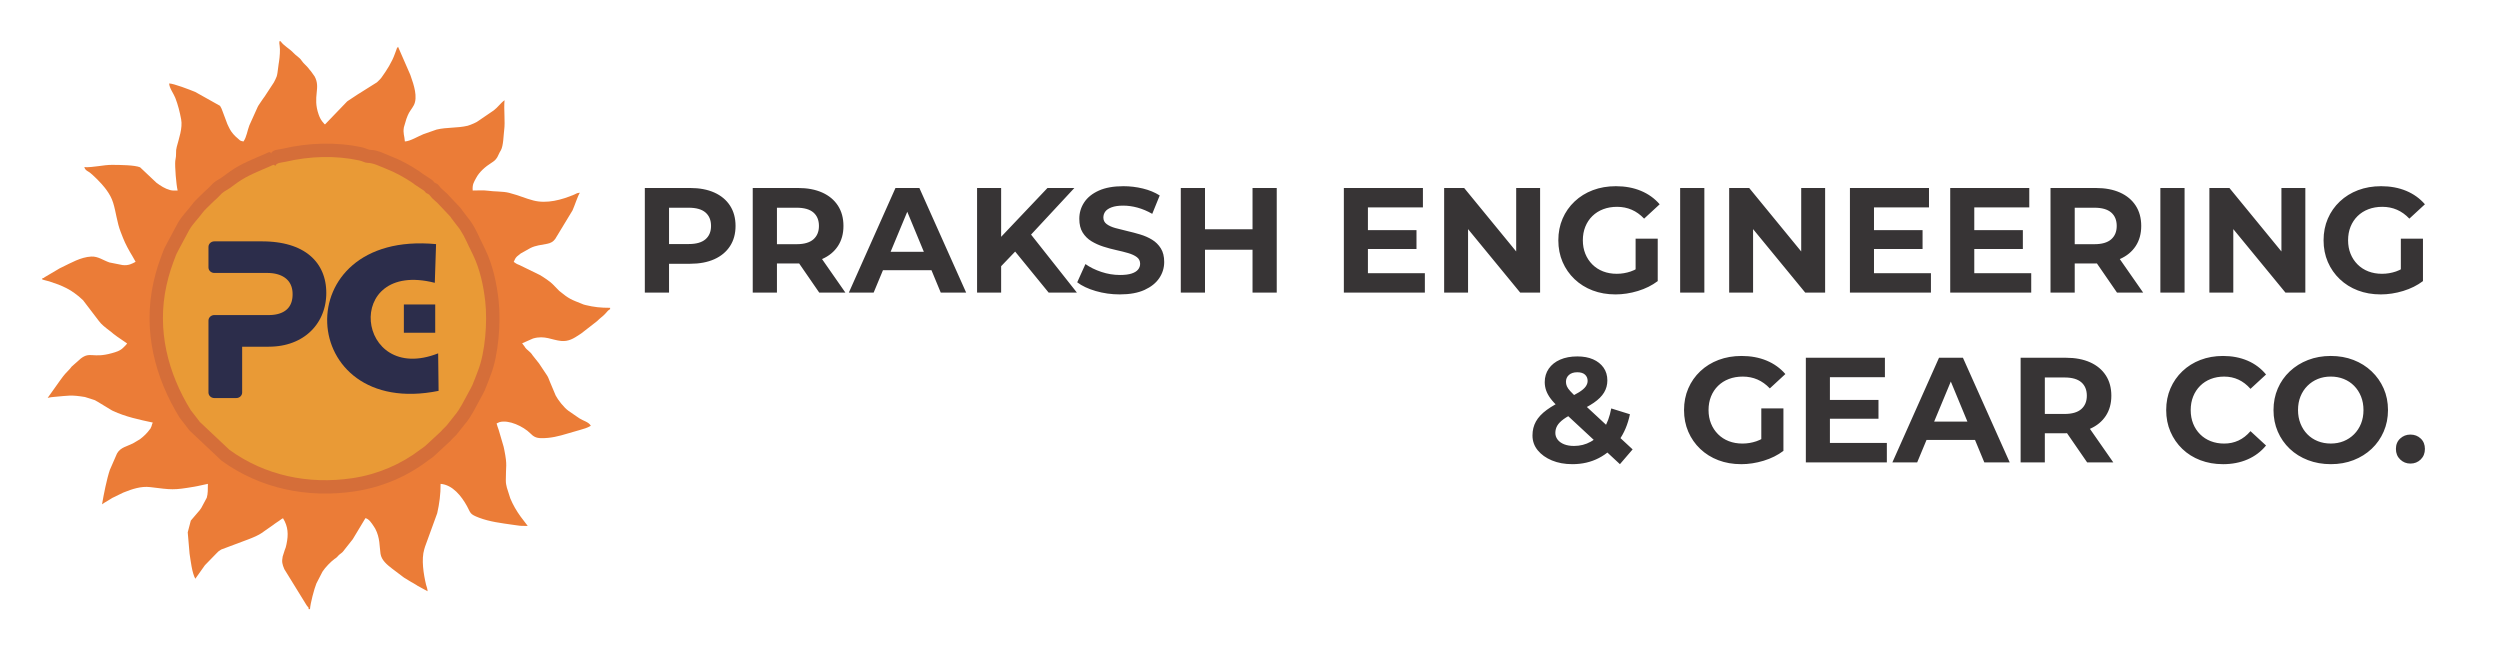
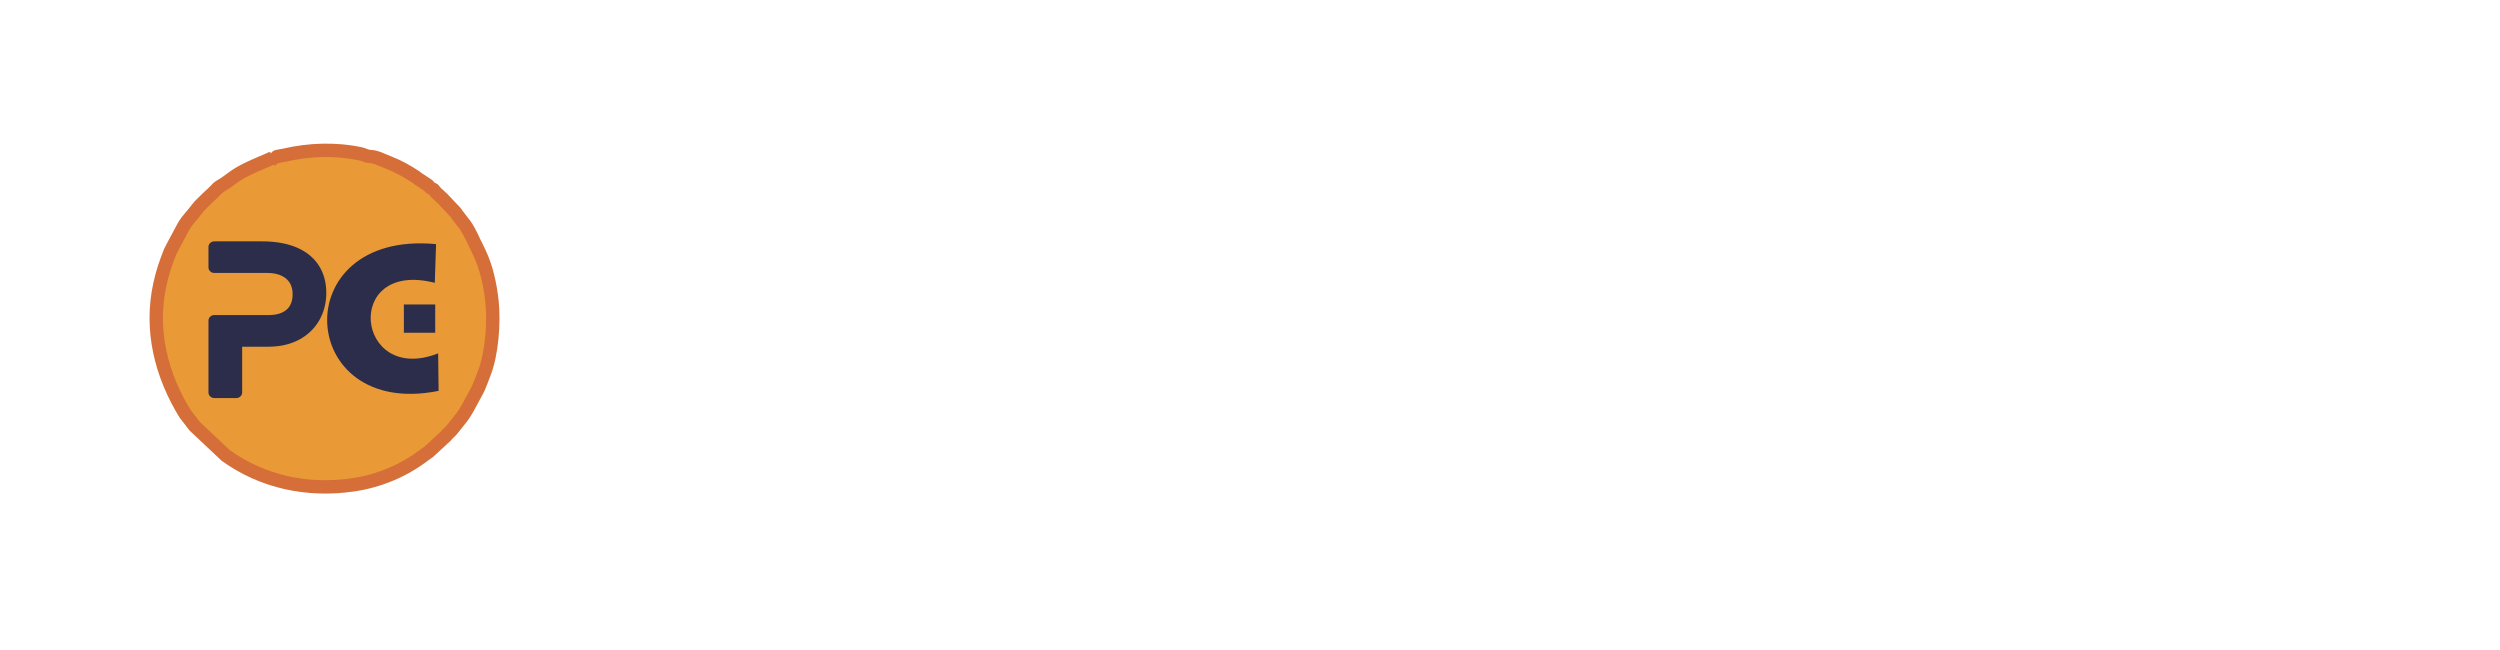
<svg xmlns="http://www.w3.org/2000/svg" xml:space="preserve" width="56.303mm" height="14.647mm" version="1.1" style="shape-rendering:geometricPrecision; text-rendering:geometricPrecision; image-rendering:optimizeQuality; fill-rule:evenodd; clip-rule:evenodd" viewBox="0 0 5630.32 1464.72">
  <defs>
    <style type="text/css">
   
    .fil0 {fill:none}
    .fil1 {fill:#EB7C37}
    .fil3 {fill:#E99A36}
    .fil2 {fill:#D56E39}
    .fil4 {fill:#2C2D4B}
    .fil6 {fill:#373435;fill-rule:nonzero}
    .fil5 {fill:#2C2D4B;fill-rule:nonzero}
   
  </style>
  </defs>
  <g id="Layer_x0020_1">
    <g id="_1722122670144">
-       <rect class="fil0" x="-0.01" y="-0" width="5630.33" height="1464.73" />
      <g>
-         <path class="fil1" d="M95.23 626.62l0 2.89c5.83,1.83 9.23,2.42 15.4,4.11l20.83 7.21c12.92,5.12 25.59,11.27 36.56,19.5l7.94 6.08c0.3,0.21 0.71,0.52 1,0.74l10.24 9.18c0.22,0.3 0.5,0.73 0.72,1.03l34.05 44.64c6.29,9.02 15.75,15.85 24.49,22.62l3.01 2.23c2.5,1.99 2.7,2.46 5.71,4.81 0.29,0.22 0.72,0.52 1.01,0.75l5.97 4.49c2.47,1.83 -0.42,-0.24 2.01,1.47l22.07 15.14c-2.44,3.7 -5.03,5.77 -8.52,9.31 -7.37,7.5 -15.94,9.8 -26.05,12.64 -43.21,12.13 -48.49,-4.46 -69.93,12.13l-20.35 18.03c-5.21,7.52 -13.95,14.46 -19.59,22.35l-4.44 6.04c-0.21,0.29 -0.53,0.7 -0.74,1 -0.31,0.41 -1.2,1.59 -1.5,2l-27.83 39.1c7.84,-1.54 6.35,-1.56 15.78,-2.35 32.14,-2.69 35.82,-4.87 68.2,0.36l21.3 6.77c2.62,1.48 4.25,2.17 6.85,3.65l30.52 18.49c0.32,0.19 0.74,0.48 1.07,0.67 0.87,0.52 2.7,1.48 3.42,1.81 28.75,13.26 58.4,19.48 89.63,26.16 -2.91,5.45 -1.43,6.87 -5.1,12.93 -5.11,8.43 4.89,-6.88 -1.42,2.1 -5.79,8.27 -13.84,16.02 -21.84,22.07 -0.29,0.22 -0.73,0.51 -1.02,0.74l-15.47 9.14c-12.69,6.48 -27.8,8.83 -35.34,22.05 -0.18,0.35 -0.42,0.81 -0.62,1.14l-15.92 36.47c-6.72,19.57 -13.82,55.2 -17.57,77.48 2.49,-1.8 3.16,-2.28 5.52,-3.73l13.12 -7.87c0.32,-0.19 0.75,-0.47 1.07,-0.67 2.94,-1.82 0,-0.19 3.22,-2.03l24.75 -12.04c0.4,-0.15 0.86,-0.34 1.26,-0.49 18.46,-7.46 39.1,-14.42 59.44,-11.93 49.23,6.03 51.7,7.17 99.26,-0.89 0.61,-0.1 6.09,-1.12 7.34,-1.39l23.41 -5.06c-0.17,12.1 0.28,21.89 -2.51,31.24l-12.23 22.82c-0.36,0.6 -3.06,4.48 -3.6,5.19l-20.13 23.51 -6.93 26.45 4.13 47.91c2.51,15.95 5.48,43.61 12.98,56.59l20.95 -29.56c0.21,-0.29 0.53,-0.7 0.74,-1l25.09 -25.78c2.66,-2.26 2.84,-3.16 5.27,-5.25 0.52,-0.44 4.9,-3.42 6.3,-4.23l61.12 -22.93c10.41,-4.01 22.55,-8.91 31.77,-15.37 3.08,-2.15 1.51,-1.14 2.98,-2.27l21.62 -15.11c1.09,-0.83 2.2,-1.7 2.97,-2.28 2.65,-1.99 3.56,-2.54 6.23,-4.27 0.48,-0.31 2.3,-1.47 3.15,-2.08l6.06 -4.39c0.44,-0.28 2.51,-1.32 3.26,-1.75 11.76,19.16 12.3,36.66 7.88,58.14 -1.47,7.12 -1.86,8.28 -4.03,13.54l-4.64 14.55c-2.44,12.1 -0.82,17.51 3.7,28.41l50.01 81.11c0.21,0.29 0.54,0.69 0.76,0.98 0.22,0.3 0.55,0.69 0.76,0.99 4.41,6.4 2.34,-0.17 3.3,6.93l3.01 0c0.7,-12.62 9.53,-45.98 14.41,-57.78l13.72 -26.61c6.05,-9.45 18.71,-22.47 27.37,-28.76l3.15 -2.11c2.48,-1.93 3.01,-2.88 5.22,-5.26 4.73,-5.06 8.01,-5.19 12.67,-11.76 0.22,-0.3 0.47,-0.76 0.7,-1.05l18.53 -23.41c0.22,-0.3 0.52,-0.72 0.74,-1.02l28.36 -47.11c8.06,1.88 13.65,10.86 18.69,18.36l3.4 5.39c10.93,20.73 9.34,39.72 11.85,56.48 2.18,14.62 15.13,24.98 25.89,33.28l25.84 19.54c0.3,0.22 0.72,0.53 1.03,0.74 0.3,0.21 0.73,0.49 1.04,0.7 2.66,1.73 1.14,0.72 3.31,1.96l11.88 7.34c2.22,1.4 3.39,1.89 5.65,3.08 3.15,1.67 3.48,1.94 6.54,3.94 0.31,0.21 0.73,0.51 1.04,0.72 0.32,0.19 0.73,0.48 1.06,0.69l22.78 12.47c-0.59,-7.71 -2.13,-9.21 -3.39,-14.48 -5.78,-24.2 -11.04,-57.45 -4.09,-80.25l1.24 -4.01c0.13,-0.47 0.24,-0.92 0.38,-1.39l27.53 -75.66c4.89,-21.35 7.82,-43.7 7.59,-66.1 27.33,2.23 47.11,27.84 59.42,50.04 8.79,15.84 5.37,17.95 27.56,26.31 24.09,9.08 49.37,11.99 75.16,15.75 5.09,0.73 13.03,1.81 15.41,2.12 6.11,0.81 12.51,0.19 18.74,0.58l-15.86 -20.83c-9.29,-12.79 -17.37,-26.53 -23.45,-41.34l-7.63 -23.92c-1.56,-6.56 -2.37,-9.23 -2.41,-16.97 -0.16,-33.43 3.8,-31.98 -3.41,-68.21 -0.81,-4.08 -0.51,-3.16 -1.54,-7.17l-11.12 -37.86c-1.9,-5.75 -3.35,-9 -4.72,-14.54l6.37 -2.94c20.98,-6.04 54.17,9.72 69.54,25.22 7.13,7.18 12.73,10.57 23.97,10.81 21.57,0.47 40.69,-4.53 59.81,-10.35 9.48,-2.88 17.3,-5.04 27.13,-7.84 9.19,-2.61 17.46,-4.81 25.39,-9.66 -4.39,-8.54 -17.86,-11.5 -25.48,-16.64 -3.09,-2.08 -3.81,-2.63 -6.28,-4.25l-18.69 -12.86c-9.91,-7.09 -23.5,-24.35 -28.73,-34.5l-12.94 -30.77c-2.58,-5.82 -3.38,-9.72 -6.53,-14.42l-17.46 -26.21c-0.21,-0.3 -0.5,-0.72 -0.72,-1.02l-14.71 -18.54c-1.69,-2.37 0.57,0.3 -2.12,-3.09 -3.26,-4.12 -7.08,-6.48 -10.81,-10.19 -3.6,-3.56 -2.31,-2.42 -4.59,-5.83l-5.6 -7.44 24.51 -10.83c26.32,-7.74 42.67,3.68 63.48,5.55 16.77,1.51 28.04,-5.63 41.24,-14.41l2.12 -1.38c0.31,-0.22 0.74,-0.5 1.05,-0.72 0.3,-0.2 0.72,-0.5 1.02,-0.71 0.3,-0.22 0.71,-0.53 1,-0.74l34.41 -26.76c6.74,-7.07 12.91,-10.38 19.2,-17.53 3.91,-4.44 5.23,-6.54 10.08,-9.44l0 -2.97c-21.55,0 -35.64,-1.49 -55.05,-6.14 -5.67,-1.35 -4.34,-1.19 -7.91,-2.6 -24.95,-9.9 -29.3,-11.06 -51.48,-29.21l-14.69 -15.03c-5.3,-5.79 -22.47,-17.24 -29.55,-21.11l-45.78 -22.36c-3.16,-1.21 -4.27,-1.55 -7.22,-3.26l-5.38 -3.71c2.99,-5.53 2.4,-7.14 7.24,-12.11l7.83 -6.29c0.29,-0.22 0.7,-0.53 0.99,-0.76l21.4 -11.93c12.02,-6.06 23.75,-6.87 37.72,-9.62 8.13,-1.59 13.73,-4.71 18.31,-11.08l38.91 -64.19c4.7,-10.27 11.55,-32.02 16.48,-39.78 -7.7,0.78 -6.57,1.67 -13.32,4.47 -27.61,11.49 -61.02,20.94 -91.37,12.99 -19.75,-5.16 -28.32,-10.23 -54.52,-17.19 -13.37,-3.56 -33.99,-2.69 -47.73,-4.77 -9.29,-1.4 -24.37,-0.48 -34.35,-0.48 -1.14,-14.14 2.92,-19.02 7.33,-27.55 7.52,-14.58 21.29,-26.2 35.21,-35.03 5.12,-3.23 8.96,-6.12 12.44,-11.77 0.2,-0.32 0.47,-0.76 0.65,-1.1l5.17 -10.6c1.56,-3.03 0.15,-0.3 1.9,-3.35 0.19,-0.32 0.5,-0.72 0.68,-1.05 5.92,-10.64 6,-34.45 7.44,-44.96 2.73,-20.12 -1.14,-46.66 0.91,-67.91 -9.13,6.49 -15.28,16.25 -24.59,23.06 -0.3,0.22 -0.73,0.49 -1.03,0.71l-25 17.04c-2.27,1.45 -3.5,2.39 -6.22,4.29 -4.62,3.26 -6.73,4.73 -12.26,7.05l-7.43 3.09c-1.25,0.51 -4.92,1.85 -6.56,2.24 -23.46,5.57 -46.58,3.02 -70.05,8.63l-29.78 10.43c-11.94,4.77 -29.47,15.79 -41.56,16.3 -0.85,-13.2 -4.59,-17.99 -2.19,-31.98l5.63 -18.93c0.16,-0.39 0.35,-0.85 0.51,-1.25 0.84,-2.09 1.3,-3.29 2.45,-6.3 3.18,-8.33 9.59,-15.23 13.71,-23.04 9.49,-18.05 -0.09,-46.51 -6.58,-64.77 -0.19,-0.54 -1.13,-3.33 -1.34,-3.9l-27.56 -63.11c-3.65,4.24 -2.03,2.55 -4.12,7.82 -1.57,3.96 -1.56,3.85 -2.87,7.65 -6.43,18.66 -18.66,37.78 -30.25,53.83 -3.12,4.31 -6.62,7.04 -10.28,10.79l-39.83 25.04c-0.33,0.19 -0.76,0.46 -1.09,0.65 -0.33,0.2 -0.75,0.48 -1.08,0.67 -0.32,0.21 -0.76,0.48 -1.08,0.69l-22.07 14.59c-2.15,1.58 0.03,-0.12 -2.03,1.47l-49.75 51.7c-2.68,-1.7 -0.65,-0.32 -2.79,-2.58 -5.8,-6.14 -8.79,-11.73 -11.67,-19.99 -14.13,-40.63 5.42,-59.17 -8.92,-85.46l-7.96 -11.21c-1.72,-2.13 -2.35,-2.58 -4.02,-4.72l-1.47 -2.02c-4.59,-6.13 -11.73,-11.24 -15.72,-17.47 -5.04,-7.88 -12.32,-10.72 -18.78,-17.91 -7.88,-8.76 -23.08,-16.8 -28.52,-25.88l-2.98 0c-0.15,5.12 -0.09,5.37 0.63,9.87 1.53,9.51 0.31,25.01 -1.48,36.61l-0.76 4.52c-0.09,0.57 -0.12,0.99 -0.2,1.55l-2.45 18.53c-1.3,8.13 -2.2,9.54 -4.63,14.73 -1.12,2.37 -2.13,4.61 -3.54,6.96l-20.8 31.76c-1.35,1.87 -0.85,1.12 -2.23,3.02 -1.19,1.63 -2.21,3.1 -3.58,5.13l-7.75 11.47c-0.88,1.47 -1.06,1.92 -1.89,3.37l-19 42.14c-4.38,11.29 -6.18,26.43 -13.18,36.04 -8.95,-1.69 -7.46,-2.53 -12.55,-6.66 -7.13,-5.76 -13.6,-12.91 -17.95,-20.73 -2.45,-4.38 -3.47,-7.28 -5.76,-11.77l-10.51 -28.04c-1.08,-3.92 -4.3,-10.93 -5.98,-13.07l-55.91 -31.32c-12.64,-5.19 -48.58,-19.04 -58.73,-19.1 0.46,10.39 10.12,22.81 13.87,32.45 6.09,15.67 10.04,31.57 13.17,48.21 3.7,19.71 -5.11,43.5 -9.9,62.22 -1.43,5.56 -1.61,7.96 -1.6,15.78 0,9.28 -1.09,8.77 -1.76,15.87 -1.16,12.25 2.14,53.23 5.35,66.56 -6.97,0 -10.87,0.64 -16.91,-0.98 -11.52,-3.08 -21.47,-9.56 -30.87,-16.57l-36.82 -34.76c-12.64,-5.04 -42.84,-5.28 -62.85,-5.45 -19.92,-0.15 -42.85,6.25 -62.84,5.14 2.09,6.3 5.21,7.61 10.12,10.63 8.52,5.23 29.96,27.43 36.14,35.75l3.78 5c6.47,8.94 11.68,18.05 15.01,28.83 6.51,21.03 8.69,44.63 16.84,65.36 2.11,5.37 3.71,9.57 5.39,13.85 5.59,14.2 13.68,28.72 21.43,41.5l6.94 12.26c-7.33,3.98 -15.99,9.09 -29.68,7.29l-29.36 -5.84c-14.13,-4.85 -25.63,-14.08 -40.89,-13.27 -23.71,1.23 -45.98,14.5 -65.42,23.77 -2.49,1.19 -3.47,1.54 -5.88,2.87l-32.97 19.48c-5.36,3.17 0.66,1.24 -6,2.71z" />
        <path class="fil2" d="M610.42 345.72c-2.16,-5.79 -5.99,-2.37 -12.32,0.37 -26.9,11.66 -55.26,22.49 -79.33,39.49l-20.18 14.64c-22.89,13.58 -15.12,9.98 -30.89,24.91 -4.64,4.37 -7.37,6.26 -11.89,11.01 -7.88,8.28 -16.82,15.49 -23.01,24 -10.75,14.75 -22.44,25.18 -31.88,41.38l-24.38 45.44c-2.57,5.88 -5.72,10.04 -8.12,16.36 -9.88,25.91 -16.54,44.34 -22.92,73.19 -24.17,109.25 3.84,214.44 58.85,303.92l22.02 28.56c0.24,0.27 0.59,0.65 0.82,0.93l71.93 67.76c86.57,62.65 192.46,84.82 299.13,69.07 62.25,-9.17 119.9,-34.34 165.96,-69.74 3.09,-2.37 3.29,-2.31 6.21,-4.34 2.65,-1.85 0.33,-0.17 3.03,-2.2 0.4,-0.31 1.56,-1.2 1.97,-1.52 0.27,-0.21 0.69,-0.54 0.97,-0.76l38.05 -35.18c5.76,-7.3 12.11,-11.21 17.67,-19.03l3.84 -4.98c0.24,-0.27 0.59,-0.63 0.83,-0.9l16.21 -20.45c1.67,-2.37 3.22,-4.37 4.98,-7.2 2.64,-4.22 5.74,-9.68 8.54,-14.15l16.64 -30.81c2.7,-5.25 5.68,-9.86 8.28,-15.75 4.94,-11.29 9.06,-23.23 13.74,-35.21 17.5,-44.74 23.27,-118.39 17.67,-168.77 -4.23,-38.05 -12.88,-78.03 -29.15,-112.17 -2.71,-5.66 -5.03,-10.86 -7.94,-16.53l-2.45 -4.74c-7.82,-17 -17.32,-37.79 -29.7,-52.08l-12.87 -16.89c-2.59,-3.63 -1.19,-2.42 -4.47,-6.04l-29.65 -31.36c-4.74,-4.47 -8.26,-7.36 -12.86,-11.7 -4.62,-4.36 -6.09,-9.04 -11.04,-11.07 -7.65,-3.14 -3.56,-3.03 -9.72,-7.97l-21.28 -13.96c-2.44,-1.72 -3.91,-3.17 -6.94,-5.19 -18.98,-12.71 -41.07,-25.07 -62.62,-33.38 -14.51,-5.59 -30.87,-14.67 -46.58,-15.02 -7.05,-0.15 -10.55,-3.78 -20.04,-5.82 -58.98,-12.7 -121.32,-10.39 -179.53,3.22 -8.51,1.98 -22.35,1.71 -25.58,10.66z" />
        <path class="fil3" d="M619.62 374.16c-1.99,-5.36 -5.52,-2.19 -11.38,0.34 -24.83,10.77 -51.02,20.76 -73.25,36.46l-18.64 13.52c-21.14,12.53 -13.96,9.22 -28.53,23 -4.29,4.04 -6.81,5.79 -10.98,10.18 -7.27,7.64 -15.53,14.3 -21.26,22.17 -9.92,13.61 -20.72,23.25 -29.44,38.21l-22.5 41.97c-2.38,5.42 -5.29,9.27 -7.51,15.1 -9.12,23.93 -15.27,40.96 -21.17,67.6 -22.31,100.89 3.55,198.03 54.35,280.68l20.35 26.38c0.21,0.25 0.53,0.59 0.75,0.85l66.43 62.59c79.95,57.85 177.74,78.32 276.25,63.78 57.49,-8.48 110.73,-31.71 153.28,-64.41 2.84,-2.19 3.04,-2.12 5.73,-4.01 2.44,-1.7 0.3,-0.15 2.79,-2.02 0.39,-0.29 1.45,-1.12 1.82,-1.41 0.26,-0.21 0.64,-0.5 0.9,-0.7l35.15 -32.49c5.31,-6.75 11.17,-10.35 16.32,-17.57l3.53 -4.6c0.22,-0.26 0.56,-0.59 0.78,-0.84l14.96 -18.89c1.55,-2.18 2.98,-4.03 4.61,-6.65 2.43,-3.9 5.3,-8.94 7.88,-13.06l15.37 -28.45c2.5,-4.85 5.25,-9.1 7.64,-14.57 4.57,-10.41 8.37,-21.44 12.7,-32.51 16.16,-41.31 21.49,-109.32 16.31,-155.86 -3.91,-35.14 -11.88,-72.05 -26.92,-103.58 -2.49,-5.24 -4.64,-10.03 -7.33,-15.27l-2.27 -4.39c-7.21,-15.69 -15.98,-34.89 -27.42,-48.08l-11.89 -15.61c-2.38,-3.35 -1.1,-2.23 -4.13,-5.57l-27.38 -28.98c-4.38,-4.13 -7.62,-6.78 -11.87,-10.8 -4.26,-4.02 -5.62,-8.34 -10.2,-10.22 -7.06,-2.89 -3.29,-2.8 -8.97,-7.35l-19.66 -12.9c-2.26,-1.58 -3.62,-2.93 -6.41,-4.81 -17.52,-11.72 -37.93,-23.13 -57.82,-30.81 -13.41,-5.17 -28.51,-13.55 -43.03,-13.87 -6.51,-0.14 -9.74,-3.5 -18.5,-5.38 -54.47,-11.73 -112.05,-9.6 -165.81,2.97 -7.85,1.84 -20.63,1.59 -23.63,9.86z" />
        <path class="fil4" d="M979.21 636.94l2.84 -87.15c-340.22,-32.06 -315.4,395.57 5.71,330.49l-0.99 -84.48c-185.84,73.05 -216.05,-211.92 -7.56,-158.86z" />
        <polygon class="fil4" points="909.53,685.72 980.14,685.72 980.14,749.39 909.53,749.39 " />
        <g>
          <path class="fil5" d="M482.71 543.58l107.15 0 0 24.86 -107.15 0 -13.23 -12.43 13.23 -12.43zm0 24.86c-7.3,0 -13.23,-5.57 -13.23,-12.43 0,-6.86 5.93,-12.43 13.23,-12.43l0 24.86zm-13.23 33.88l0 -46.31 26.46 0 0 46.31 -13.23 12.43 -13.23 -12.43zm26.46 0c0,6.86 -5.93,12.43 -13.23,12.43 -7.3,0 -13.23,-5.57 -13.23,-12.43l26.46 0zm106.69 12.43l-119.92 0 0 -24.86 119.92 0 0 0 0 24.86zm0 -24.86c7.3,0 13.23,5.57 13.23,12.43 0,6.86 -5.93,12.43 -13.23,12.43l0 -24.86zm82.79 72.82l-26.46 0 0 0 -0.08 -3.33 -0.24 -3.16 -0.39 -2.99 -0.54 -2.86 -0.65 -2.68 -0.78 -2.52 -0.91 -2.42 -1.02 -2.27 -1.12 -2.15 -1.21 -2.03 -1.31 -1.9 -1.42 -1.81 -1.53 -1.73 -1.62 -1.64 -1.69 -1.54 -1.8 -1.43 -1.9 -1.38 -1.98 -1.26 -2.12 -1.22 -2.17 -1.11 -2.25 -1.03 -2.37 -0.94 -2.44 -0.87 -2.5 -0.76 -2.6 -0.68 -2.65 -0.6 -2.72 -0.5 -2.78 -0.42 -2.82 -0.31 -2.88 -0.23 -2.9 -0.14 -2.94 -0.05 0 -24.86 3.82 0.05 3.82 0.18 3.78 0.31 3.78 0.43 3.74 0.56 3.7 0.68 3.69 0.82 3.62 0.96 3.6 1.1 3.52 1.25 3.45 1.38 3.43 1.55 3.31 1.71 3.22 1.84 3.14 2.02 3.04 2.18 2.92 2.35 2.79 2.52 2.64 2.66 2.49 2.83 2.34 2.99 2.19 3.18 1.99 3.31 1.8 3.45 1.6 3.61 1.41 3.74 1.2 3.88 0.99 4.02 0.76 4.12 0.57 4.27 0.32 4.38 0.12 4.49 0 0zm0 0c0,6.86 -5.93,12.43 -13.23,12.43 -7.3,0 -13.23,-5.57 -13.23,-12.43l26.46 0zm-79.69 71.7l0 -24.86 0 0 2.94 -0.05 2.88 -0.13 2.8 -0.22 2.76 -0.32 2.71 -0.39 2.63 -0.49 2.54 -0.57 2.46 -0.65 2.36 -0.73 2.3 -0.83 2.21 -0.9 2.11 -0.99 2.03 -1.06 1.93 -1.14 1.81 -1.21 1.75 -1.32 1.66 -1.37 1.56 -1.48 1.47 -1.55 1.39 -1.65 1.31 -1.77 1.21 -1.86 1.12 -1.98 1.03 -2.11 0.94 -2.24 0.84 -2.37 0.72 -2.5 0.61 -2.67 0.5 -2.84 0.35 -2.97 0.22 -3.16 0.08 -3.32 26.46 0 -0.1 4.4 -0.3 4.28 -0.51 4.17 -0.7 4.04 -0.89 3.91 -1.1 3.82 -1.3 3.69 -1.48 3.52 -1.67 3.41 -1.86 3.26 -2.03 3.12 -2.19 2.95 -2.35 2.83 -2.51 2.65 -2.66 2.5 -2.78 2.33 -2.89 2.16 -3.03 2.01 -3.11 1.84 -3.19 1.68 -3.29 1.53 -3.37 1.38 -3.42 1.23 -3.5 1.09 -3.56 0.95 -3.58 0.79 -3.63 0.67 -3.67 0.55 -3.7 0.42 -3.76 0.3 -3.78 0.17 -3.78 0.05 0 0zm0 0c-7.3,0 -13.23,-5.57 -13.23,-12.43 0,-6.86 5.93,-12.43 13.23,-12.43l0 24.86zm-123.02 -24.86l123.02 0 0 24.86 -123.02 0 -13.23 -12.43 13.23 -12.43zm0 24.86c-7.3,0 -13.23,-5.57 -13.23,-12.43 0,-6.86 5.93,-12.43 13.23,-12.43l0 24.86zm-13.23 149.65l0 -162.08 26.46 0 0 162.08 -13.23 12.43 -13.23 -12.43zm26.46 0c0,6.86 -5.93,12.43 -13.23,12.43 -7.3,0 -13.23,-5.57 -13.23,-12.43l26.46 0zm36.17 12.43l-49.4 0 0 -24.86 49.4 0 13.23 12.43 -13.23 12.43zm0 -24.86c7.3,0 13.23,5.57 13.23,12.43 0,6.86 -5.93,12.43 -13.23,12.43l0 -24.86zm13.23 -103.23l0 115.66 -26.46 0 0 -115.66 13.23 -12.43 13.23 12.43zm-26.46 0c0,-6.86 5.93,-12.43 13.23,-12.43 7.3,0 13.23,5.57 13.23,12.43l-26.46 0zm86.37 12.43l-73.14 0 0 -24.86 73.14 0 0 0 0 24.86zm0 -24.86c7.3,0 13.23,5.57 13.23,12.43 0,6.86 -5.93,12.43 -13.23,12.43l0 -24.86zm103.12 -96.17l26.46 0 0 0 -0.14 6.17 -0.41 6.11 -0.69 6.03 -0.96 5.92 -1.23 5.85 -1.5 5.74 -1.76 5.62 -2.05 5.52 -2.3 5.37 -2.56 5.24 -2.84 5.11 -3.09 4.93 -3.34 4.79 -3.6 4.61 -3.85 4.43 -4.1 4.24 -4.35 4.04 -4.58 3.83 -4.82 3.62 -5.05 3.39 -5.28 3.15 -5.48 2.91 -5.7 2.67 -5.92 2.41 -6.1 2.15 -6.3 1.87 -6.5 1.61 -6.67 1.32 -6.84 1.04 -7.03 0.74 -7.19 0.45 -7.35 0.15 0 -24.86 6.19 -0.13 5.99 -0.37 5.79 -0.62 5.62 -0.86 5.41 -1.06 5.22 -1.29 5.04 -1.51 4.84 -1.69 4.64 -1.89 4.46 -2.09 4.28 -2.27 4.08 -2.45 3.89 -2.61 3.72 -2.8 3.54 -2.95 3.35 -3.12 3.16 -3.26 2.97 -3.43 2.8 -3.57 2.6 -3.71 2.41 -3.87 2.22 -3.99 2.02 -4.14 1.84 -4.27 1.61 -4.38 1.42 -4.52 1.22 -4.62 0.99 -4.73 0.78 -4.86 0.57 -4.93 0.33 -5.05 0.12 -5.13 0 0zm0 0c0,-6.86 5.93,-12.43 13.23,-12.43 7.3,0 13.23,5.57 13.23,12.43l-26.46 0zm-118.51 -91.36l0 -24.86 0 0 8.72 0.12 8.48 0.39 8.21 0.65 7.95 0.91 7.69 1.14 7.43 1.41 7.18 1.65 6.93 1.91 6.66 2.15 6.41 2.39 6.15 2.64 5.88 2.88 5.61 3.11 5.35 3.35 5.06 3.58 4.78 3.81 4.49 4.01 4.21 4.24 3.9 4.44 3.6 4.6 3.31 4.8 3.01 4.97 2.71 5.14 2.4 5.28 2.11 5.41 1.81 5.56 1.52 5.68 1.24 5.78 0.96 5.91 0.67 6.01 0.41 6.1 0.13 6.2 -26.46 0 -0.11 -5.18 -0.33 -5.06 -0.55 -4.89 -0.78 -4.77 -0.98 -4.62 -1.2 -4.48 -1.41 -4.32 -1.63 -4.17 -1.82 -4.04 -2.05 -3.86 -2.25 -3.73 -2.47 -3.58 -2.7 -3.46 -2.9 -3.3 -3.13 -3.14 -3.39 -3.03 -3.6 -2.87 -3.86 -2.72 -4.11 -2.59 -4.39 -2.43 -4.64 -2.28 -4.91 -2.1 -5.21 -1.95 -5.5 -1.77 -5.77 -1.59 -6.08 -1.39 -6.37 -1.21 -6.67 -1 -6.97 -0.79 -7.27 -0.57 -7.58 -0.35 -7.88 -0.12 0 0zm0 0c-7.3,0 -13.23,-5.57 -13.23,-12.43 0,-6.86 5.93,-12.43 13.23,-12.43l0 24.86z" />
        </g>
        <path class="fil5" d="M589.86 555.9l-107.15 0 0 46.31 119.92 0c36.15,0 69.56,17.88 69.56,60.39 0,41.94 -30.42,59.27 -66.46,59.27l-123.02 0 0 162.09 49.4 0 0 -115.67 73.15 0c73.14,0 116.34,-47.87 116.34,-108.6 0,-61.29 -41.65,-103.79 -131.74,-103.79z" />
      </g>
      <g id="_1722122669088">
-         <path class="fil6" d="M1452.21 659.01l0 -235.63 101.99 0c21.09,0 39.27,3.42 54.54,10.27 15.25,6.85 27.03,16.66 35.34,29.46 8.3,12.79 12.45,28.04 12.45,45.77 0,17.51 -4.15,32.65 -12.45,45.45 -8.31,12.79 -20.09,22.6 -35.34,29.45 -15.27,6.84 -33.45,10.27 -54.54,10.27l-71.69 0 24.23 -24.58 0 89.54 -54.53 0zm54.53 -83.48l-24.23 -25.92 68.66 0c16.83,0 29.4,-3.59 37.71,-10.77 8.3,-7.18 12.45,-17.17 12.45,-29.96 0,-13.02 -4.15,-23.11 -12.45,-30.3 -8.31,-7.17 -20.88,-10.76 -37.71,-10.76l-68.66 0 24.23 -25.92 0 133.63zm188.5 83.48l0 -235.63 101.99 0c21.09,0 39.27,3.42 54.53,10.27 15.26,6.85 27.04,16.66 35.35,29.46 8.3,12.79 12.45,28.04 12.45,45.77 0,17.51 -4.15,32.59 -12.45,45.28 -8.31,12.68 -20.09,22.38 -35.35,29.11 -15.26,6.74 -33.44,10.1 -54.53,10.1l-71.69 0 24.23 -23.9 0 89.54 -54.53 0zm149.79 0l-58.91 -85.5 58.24 0 59.58 85.5 -58.91 0zm-95.26 -83.48l-24.23 -25.58 68.66 0c16.83,0 29.4,-3.65 37.71,-10.94 8.29,-7.29 12.45,-17.34 12.45,-30.13 0,-13.02 -4.16,-23.11 -12.45,-30.3 -8.31,-7.17 -20.88,-10.76 -37.71,-10.76l-68.66 0 24.23 -25.92 0 133.63zm161.9 83.48l105.03 -235.63 53.85 0 105.36 235.63 -57.22 0 -86.17 -208.03 21.54 0 -86.51 208.03 -55.88 0zm52.51 -50.49l14.48 -41.4 121.18 0 14.81 41.4 -150.47 0zm285.11 -3.37l-3.02 -62.94 112.76 -118.83 60.58 0 -101.65 109.4 -30.3 32.31 -38.37 40.06zm-48.81 53.86l0 -235.63 54.2 0 0 235.63 -54.2 0zm161.24 0l-83.81 -102.67 35.68 -38.71 111.75 141.38 -63.62 0zm160.23 4.04c-18.85,0 -36.92,-2.52 -54.2,-7.57 -17.27,-5.06 -31.19,-11.62 -41.74,-19.7l18.52 -41.06c10.1,7.18 22.05,13.07 35.85,17.67 13.8,4.6 27.77,6.9 41.91,6.9 10.76,0 19.46,-1.06 26.08,-3.19 6.62,-2.14 11.51,-5.11 14.64,-8.93 3.14,-3.81 4.72,-8.19 4.72,-13.12 0,-6.29 -2.47,-11.28 -7.41,-14.99 -4.93,-3.7 -11.45,-6.72 -19.52,-9.08 -8.08,-2.36 -17,-4.6 -26.76,-6.74 -9.76,-2.13 -19.53,-4.77 -29.28,-7.9 -9.77,-3.15 -18.69,-7.19 -26.77,-12.12 -8.08,-4.94 -14.64,-11.45 -19.69,-19.53 -5.05,-8.07 -7.57,-18.4 -7.57,-30.96 0,-13.47 3.65,-25.76 10.94,-36.86 7.29,-11.11 18.29,-19.98 32.98,-26.6 14.7,-6.62 33.16,-9.93 55.38,-9.93 14.8,0 29.4,1.75 43.76,5.22 14.36,3.48 27.04,8.7 38.03,15.66l-16.83 41.4c-10.99,-6.29 -21.99,-10.94 -32.98,-13.97 -11,-3.03 -21.77,-4.54 -32.32,-4.54 -10.55,0 -19.18,1.23 -25.92,3.69 -6.73,2.48 -11.56,5.67 -14.48,9.6 -2.91,3.93 -4.37,8.47 -4.37,13.63 0,6.06 2.47,10.95 7.41,14.65 4.94,3.69 11.44,6.67 19.52,8.91 8.08,2.25 17,4.49 26.76,6.74 9.76,2.24 19.52,4.82 29.29,7.74 9.76,2.92 18.68,6.84 26.76,11.78 8.07,4.93 14.64,11.45 19.68,19.53 5.06,8.07 7.58,18.28 7.58,30.63 0,13.24 -3.7,25.36 -11.11,36.35 -7.4,11 -18.46,19.86 -33.15,26.59 -14.7,6.73 -33.27,10.1 -55.71,10.1zm298.91 -239.67l54.53 0 0 235.63 -54.53 0 0 -235.63zm-107.05 235.63l-54.53 0 0 -235.63 54.53 0 0 235.63zm111.09 -96.6l-115.12 0 0 -46.12 115.12 0 0 46.12zm251.78 -44.11l113.43 0 0 42.42 -113.43 0 0 -42.42zm4.04 96.95l128.25 0 0 43.76 -182.45 0 0 -235.63 178.07 0 0 43.77 -123.87 0 0 148.1zm171.67 43.76l0 -235.63 45.1 0 139.03 169.65 -21.88 0 0 -169.65 53.86 0 0 235.63 -44.78 0 -139.35 -169.65 21.88 0 0 169.65 -53.86 0zm385.76 4.04c-18.63,0 -35.74,-2.97 -51.34,-8.92 -15.59,-5.95 -29.17,-14.42 -40.73,-25.42 -11.56,-10.99 -20.53,-23.9 -26.93,-38.7 -6.39,-14.81 -9.59,-31.09 -9.59,-48.81 0,-17.73 3.2,-34 9.59,-48.81 6.4,-14.81 15.43,-27.72 27.11,-38.71 11.66,-11 25.35,-19.47 41.06,-25.42 15.7,-5.95 32.98,-8.92 51.84,-8.92 20.86,0 39.66,3.48 56.38,10.44 16.71,6.95 30.8,17.06 42.24,30.3l-35.01 32.31c-8.52,-8.98 -17.83,-15.66 -27.93,-20.03 -10.1,-4.38 -21.1,-6.57 -32.99,-6.57 -11.44,0 -21.88,1.8 -31.3,5.4 -9.43,3.58 -17.56,8.75 -24.41,15.47 -6.84,6.74 -12.12,14.71 -15.82,23.91 -3.7,9.2 -5.56,19.41 -5.56,30.63 0,10.99 1.86,21.09 5.56,30.29 3.7,9.2 8.98,17.22 15.82,24.07 6.85,6.84 14.93,12.06 24.23,15.65 9.32,3.59 19.59,5.39 30.81,5.39 10.77,0 21.26,-1.74 31.47,-5.22 10.21,-3.48 20.14,-9.37 29.79,-17.67l30.97 39.38c-12.79,9.65 -27.66,17.06 -44.6,22.22 -16.95,5.16 -33.83,7.74 -50.66,7.74zm45.44 -37.02l0 -88.54 49.82 0 0 95.6 -49.82 -7.06zm100.31 32.98l0 -235.63 54.53 0 0 235.63 -54.53 0zm110.41 0l0 -235.63 45.1 0 139.03 169.65 -21.88 0 0 -169.65 53.86 0 0 235.63 -44.78 0 -139.35 -169.65 21.88 0 0 169.65 -53.86 0zm322.14 -140.71l113.43 0 0 42.42 -113.43 0 0 -42.42zm4.04 96.95l128.24 0 0 43.76 -182.44 0 0 -235.63 178.07 0 0 43.77 -123.87 0 0 148.1zm221.82 -96.95l113.44 0 0 42.42 -113.44 0 0 -42.42zm4.04 96.95l128.25 0 0 43.76 -182.44 0 0 -235.63 178.06 0 0 43.77 -123.87 0 0 148.1zm171.67 43.76l0 -235.63 102 0c21.08,0 39.27,3.42 54.53,10.27 15.25,6.85 27.04,16.66 35.34,29.46 8.3,12.79 12.46,28.04 12.46,45.77 0,17.51 -4.16,32.59 -12.46,45.28 -8.3,12.68 -20.09,22.38 -35.34,29.11 -15.26,6.74 -33.45,10.1 -54.53,10.1l-71.7 0 24.23 -23.9 0 89.54 -54.53 0zm149.79 0l-58.9 -85.5 58.23 0 59.58 85.5 -58.91 0zm-95.26 -83.48l-24.23 -25.58 68.66 0c16.83,0 29.4,-3.65 37.71,-10.94 8.3,-7.29 12.45,-17.34 12.45,-30.13 0,-13.02 -4.15,-23.11 -12.45,-30.3 -8.31,-7.17 -20.88,-10.76 -37.71,-10.76l-68.66 0 24.23 -25.92 0 133.63zm192.88 83.48l0 -235.63 54.53 0 0 235.63 -54.53 0zm110.4 0l0 -235.63 45.11 0 139.02 169.65 -21.88 0 0 -169.65 53.86 0 0 235.63 -44.77 0 -139.36 -169.65 21.88 0 0 169.65 -53.86 0zm385.76 4.04c-18.63,0 -35.73,-2.97 -51.33,-8.92 -15.6,-5.95 -29.17,-14.42 -40.73,-25.42 -11.56,-10.99 -20.53,-23.9 -26.93,-38.7 -6.39,-14.81 -9.6,-31.09 -9.6,-48.81 0,-17.73 3.21,-34 9.6,-48.81 6.4,-14.81 15.43,-27.72 27.1,-38.71 11.67,-11 25.36,-19.47 41.06,-25.42 15.71,-5.95 32.99,-8.92 51.84,-8.92 20.87,0 39.66,3.48 56.38,10.44 16.72,6.95 30.8,17.06 42.25,30.3l-35.01 32.31c-8.53,-8.98 -17.84,-15.66 -27.94,-20.03 -10.09,-4.38 -21.1,-6.57 -32.98,-6.57 -11.45,0 -21.89,1.8 -31.31,5.4 -9.43,3.58 -17.56,8.75 -24.41,15.47 -6.84,6.74 -12.11,14.71 -15.82,23.91 -3.7,9.2 -5.55,19.41 -5.55,30.63 0,10.99 1.85,21.09 5.55,30.29 3.71,9.2 8.98,17.22 15.82,24.07 6.85,6.84 14.93,12.06 24.24,15.65 9.31,3.59 19.58,5.39 30.8,5.39 10.77,0 21.27,-1.74 31.47,-5.22 10.21,-3.48 20.14,-9.37 29.79,-17.67l30.97 39.38c-12.79,9.65 -27.66,17.06 -44.6,22.22 -16.94,5.16 -33.83,7.74 -50.66,7.74zm45.44 -37.02l0 -88.54 49.82 0 0 95.6 -49.82 -7.06z" />
-         <path class="fil6" d="M3541.22 1045.38c-17.28,0 -32.65,-2.8 -46.12,-8.41 -13.46,-5.61 -24.12,-13.24 -31.98,-22.89 -7.86,-9.65 -11.78,-20.75 -11.78,-33.32 0,-11.68 2.58,-22.16 7.74,-31.48 5.16,-9.31 13.36,-18.07 24.57,-26.25 11.23,-8.19 25.47,-16.21 42.75,-24.07 12.57,-5.84 22.44,-11 29.62,-15.49 7.19,-4.49 12.23,-8.8 15.15,-12.96 2.92,-4.14 4.38,-8.35 4.38,-12.61 0,-5.84 -1.96,-10.56 -5.9,-14.15 -3.92,-3.58 -9.7,-5.38 -17.32,-5.38 -8.08,0 -14.37,2.02 -18.86,6.06 -4.49,4.03 -6.73,9.2 -6.73,15.48 0,3.37 0.67,6.68 2.02,9.93 1.35,3.25 3.93,6.96 7.75,11.11 3.81,4.15 9.2,9.48 16.15,15.99l124.21 115.12 -28.61 33.32 -137 -127.23c-7.85,-7.19 -14.14,-13.92 -18.86,-20.2 -4.71,-6.28 -8.12,-12.45 -10.26,-18.52 -2.13,-6.05 -3.2,-12.33 -3.2,-18.85 0,-11.44 3.03,-21.54 9.09,-30.29 6.06,-8.76 14.59,-15.54 25.58,-20.36 11,-4.83 23.9,-7.24 38.72,-7.24 13.68,0 25.52,2.19 35.5,6.56 9.99,4.38 17.85,10.61 23.57,18.68 5.72,8.08 8.58,17.73 8.58,28.95 0,9.88 -2.47,18.91 -7.4,27.1 -4.94,8.19 -12.63,15.88 -23.07,23.06 -10.43,7.18 -24.06,14.47 -40.89,21.88 -11.44,5.16 -20.48,10.15 -27.1,14.98 -6.62,4.82 -11.39,9.71 -14.3,14.64 -2.92,4.94 -4.38,10.44 -4.38,16.49 0,5.61 1.74,10.66 5.22,15.15 3.47,4.49 8.36,7.96 14.64,10.44 6.28,2.46 13.69,3.7 22.22,3.7 13.68,0 26.25,-3.2 37.7,-9.59 11.44,-6.4 21.15,-15.94 29.11,-28.61 7.97,-12.69 13.64,-28.11 17,-46.29l42.08 13.13c-4.72,22.88 -13.13,42.74 -25.25,59.58 -12.11,16.83 -27.03,29.85 -44.76,39.05 -17.73,9.2 -37.59,13.79 -59.58,13.79zm380.03 0c-18.63,0 -35.74,-2.97 -51.34,-8.92 -15.59,-5.95 -29.17,-14.42 -40.73,-25.41 -11.56,-11 -20.53,-23.9 -26.93,-38.71 -6.39,-14.81 -9.59,-31.08 -9.59,-48.81 0,-17.73 3.2,-33.99 9.59,-48.81 6.4,-14.81 15.43,-27.71 27.11,-38.71 11.66,-10.99 25.35,-19.46 41.06,-25.41 15.71,-5.95 32.98,-8.93 51.84,-8.93 20.86,0 39.66,3.49 56.38,10.44 16.71,6.96 30.8,17.06 42.24,30.3l-35 32.31c-8.53,-8.98 -17.84,-15.65 -27.94,-20.03 -10.1,-4.37 -21.1,-6.56 -32.99,-6.56 -11.44,0 -21.88,1.79 -31.3,5.39 -9.43,3.59 -17.56,8.75 -24.41,15.48 -6.84,6.73 -12.12,14.7 -15.82,23.9 -3.7,9.2 -5.56,19.41 -5.56,30.63 0,10.99 1.86,21.1 5.56,30.3 3.7,9.2 8.98,17.22 15.82,24.06 6.85,6.85 14.93,12.07 24.23,15.66 9.32,3.59 19.59,5.38 30.81,5.38 10.77,0 21.26,-1.74 31.47,-5.22 10.21,-3.47 20.14,-9.36 29.79,-17.66l30.97 39.37c-12.79,9.65 -27.66,17.06 -44.6,22.22 -16.95,5.16 -33.83,7.74 -50.66,7.74zm45.44 -37.02l0 -88.53 49.82 0 0 95.59 -49.82 -7.06zm150.47 -107.72l113.43 0 0 42.41 -113.43 0 0 -42.41zm4.04 96.95l128.24 0 0 43.75 -182.44 0 0 -235.63 178.07 0 0 43.77 -123.87 0 0 148.11zm140.7 43.75l105.02 -235.63 53.86 0 105.36 235.63 -57.22 0 -86.18 -208.02 21.54 0 -86.51 208.02 -55.87 0zm52.51 -50.49l14.47 -41.4 121.19 0 14.8 41.4 -150.46 0zm236.3 50.49l0 -235.63 101.99 0c21.09,0 39.27,3.43 54.54,10.28 15.25,6.84 27.03,16.65 35.34,29.45 8.3,12.79 12.45,28.05 12.45,45.78 0,17.5 -4.15,32.59 -12.45,45.27 -8.31,12.68 -20.09,22.38 -35.34,29.12 -15.27,6.73 -33.45,10.09 -54.54,10.09l-71.69 0 24.23 -23.9 0 89.54 -54.53 0zm149.79 0l-58.91 -85.5 58.24 0 59.58 85.5 -58.91 0zm-95.26 -83.47l-24.23 -25.59 68.66 0c16.83,0 29.4,-3.65 37.71,-10.94 8.29,-7.29 12.45,-17.33 12.45,-30.12 0,-13.02 -4.16,-23.12 -12.45,-30.3 -8.31,-7.18 -20.88,-10.77 -37.71,-10.77l-68.66 0 24.23 -25.92 0 133.64zm400.9 87.51c-18.18,0 -35.07,-2.97 -50.67,-8.92 -15.59,-5.95 -29.11,-14.42 -40.56,-25.41 -11.44,-11 -20.36,-23.9 -26.76,-38.71 -6.39,-14.81 -9.59,-31.08 -9.59,-48.81 0,-17.73 3.2,-33.99 9.59,-48.81 6.4,-14.81 15.37,-27.71 26.93,-38.71 11.56,-10.99 25.08,-19.46 40.57,-25.41 15.48,-5.95 32.42,-8.93 50.83,-8.93 20.41,0 38.87,3.54 55.36,10.61 16.5,7.07 30.36,17.45 41.58,31.14l-35.01 32.31c-8.08,-9.2 -17.05,-16.1 -26.93,-20.7 -9.88,-4.6 -20.64,-6.9 -32.32,-6.9 -10.99,0 -21.09,1.79 -30.29,5.39 -9.2,3.59 -17.17,8.75 -23.9,15.48 -6.73,6.73 -11.95,14.7 -15.65,23.9 -3.71,9.2 -5.56,19.41 -5.56,30.63 0,11.22 1.85,21.43 5.56,30.63 3.7,9.2 8.92,17.17 15.65,23.9 6.73,6.74 14.7,11.9 23.9,15.49 9.2,3.59 19.3,5.38 30.29,5.38 11.68,0 22.44,-2.29 32.32,-6.9 9.88,-4.6 18.85,-11.61 26.93,-21.04l35.01 32.31c-11.22,13.69 -25.08,24.13 -41.58,31.31 -16.49,7.18 -35.06,10.77 -55.7,10.77zm243.36 0c-18.62,0 -35.85,-3.03 -51.67,-9.08 -15.82,-6.07 -29.5,-14.59 -41.06,-25.59 -11.56,-10.99 -20.53,-23.9 -26.93,-38.71 -6.39,-14.81 -9.6,-30.96 -9.6,-48.47 0,-17.5 3.21,-33.66 9.6,-48.47 6.4,-14.81 15.43,-27.72 27.1,-38.71 11.67,-11 25.36,-19.53 41.06,-25.58 15.71,-6.06 32.77,-9.1 51.17,-9.1 18.62,0 35.74,3.04 51.33,9.1 15.6,6.05 29.17,14.58 40.73,25.58 11.56,10.99 20.59,23.84 27.1,38.54 6.5,14.7 9.76,30.91 9.76,48.64 0,17.51 -3.26,33.72 -9.76,48.64 -6.51,14.92 -15.54,27.82 -27.1,38.71 -11.56,10.88 -25.13,19.35 -40.73,25.42 -15.59,6.05 -32.59,9.08 -51,9.08zm-0.33 -46.45c10.54,0 20.25,-1.79 29.12,-5.38 8.86,-3.59 16.65,-8.75 23.39,-15.49 6.73,-6.73 11.95,-14.7 15.65,-23.9 3.71,-9.2 5.55,-19.41 5.55,-30.63 0,-11.22 -1.84,-21.43 -5.55,-30.63 -3.7,-9.2 -8.86,-17.17 -15.48,-23.9 -6.62,-6.73 -14.42,-11.89 -23.4,-15.48 -8.97,-3.6 -18.74,-5.39 -29.28,-5.39 -10.55,0 -20.25,1.79 -29.12,5.39 -8.86,3.59 -16.66,8.75 -23.39,15.48 -6.73,6.73 -11.95,14.7 -15.66,23.9 -3.7,9.2 -5.55,19.41 -5.55,30.63 0,10.99 1.85,21.15 5.55,30.46 3.71,9.32 8.87,17.34 15.49,24.07 6.62,6.74 14.42,11.9 23.39,15.49 8.98,3.59 18.74,5.38 29.29,5.38zm179.41 45.11c-8.97,0 -16.67,-3.09 -23.06,-9.26 -6.4,-6.17 -9.59,-14.08 -9.59,-23.73 0,-9.65 3.19,-17.45 9.59,-23.39 6.39,-5.95 14.09,-8.93 23.06,-8.93 9.2,0 16.94,2.98 23.23,8.93 6.28,5.94 9.42,13.74 9.42,23.39 0,9.65 -3.14,17.56 -9.42,23.73 -6.29,6.17 -14.03,9.26 -23.23,9.26z" />
-       </g>
+         </g>
    </g>
  </g>
</svg>